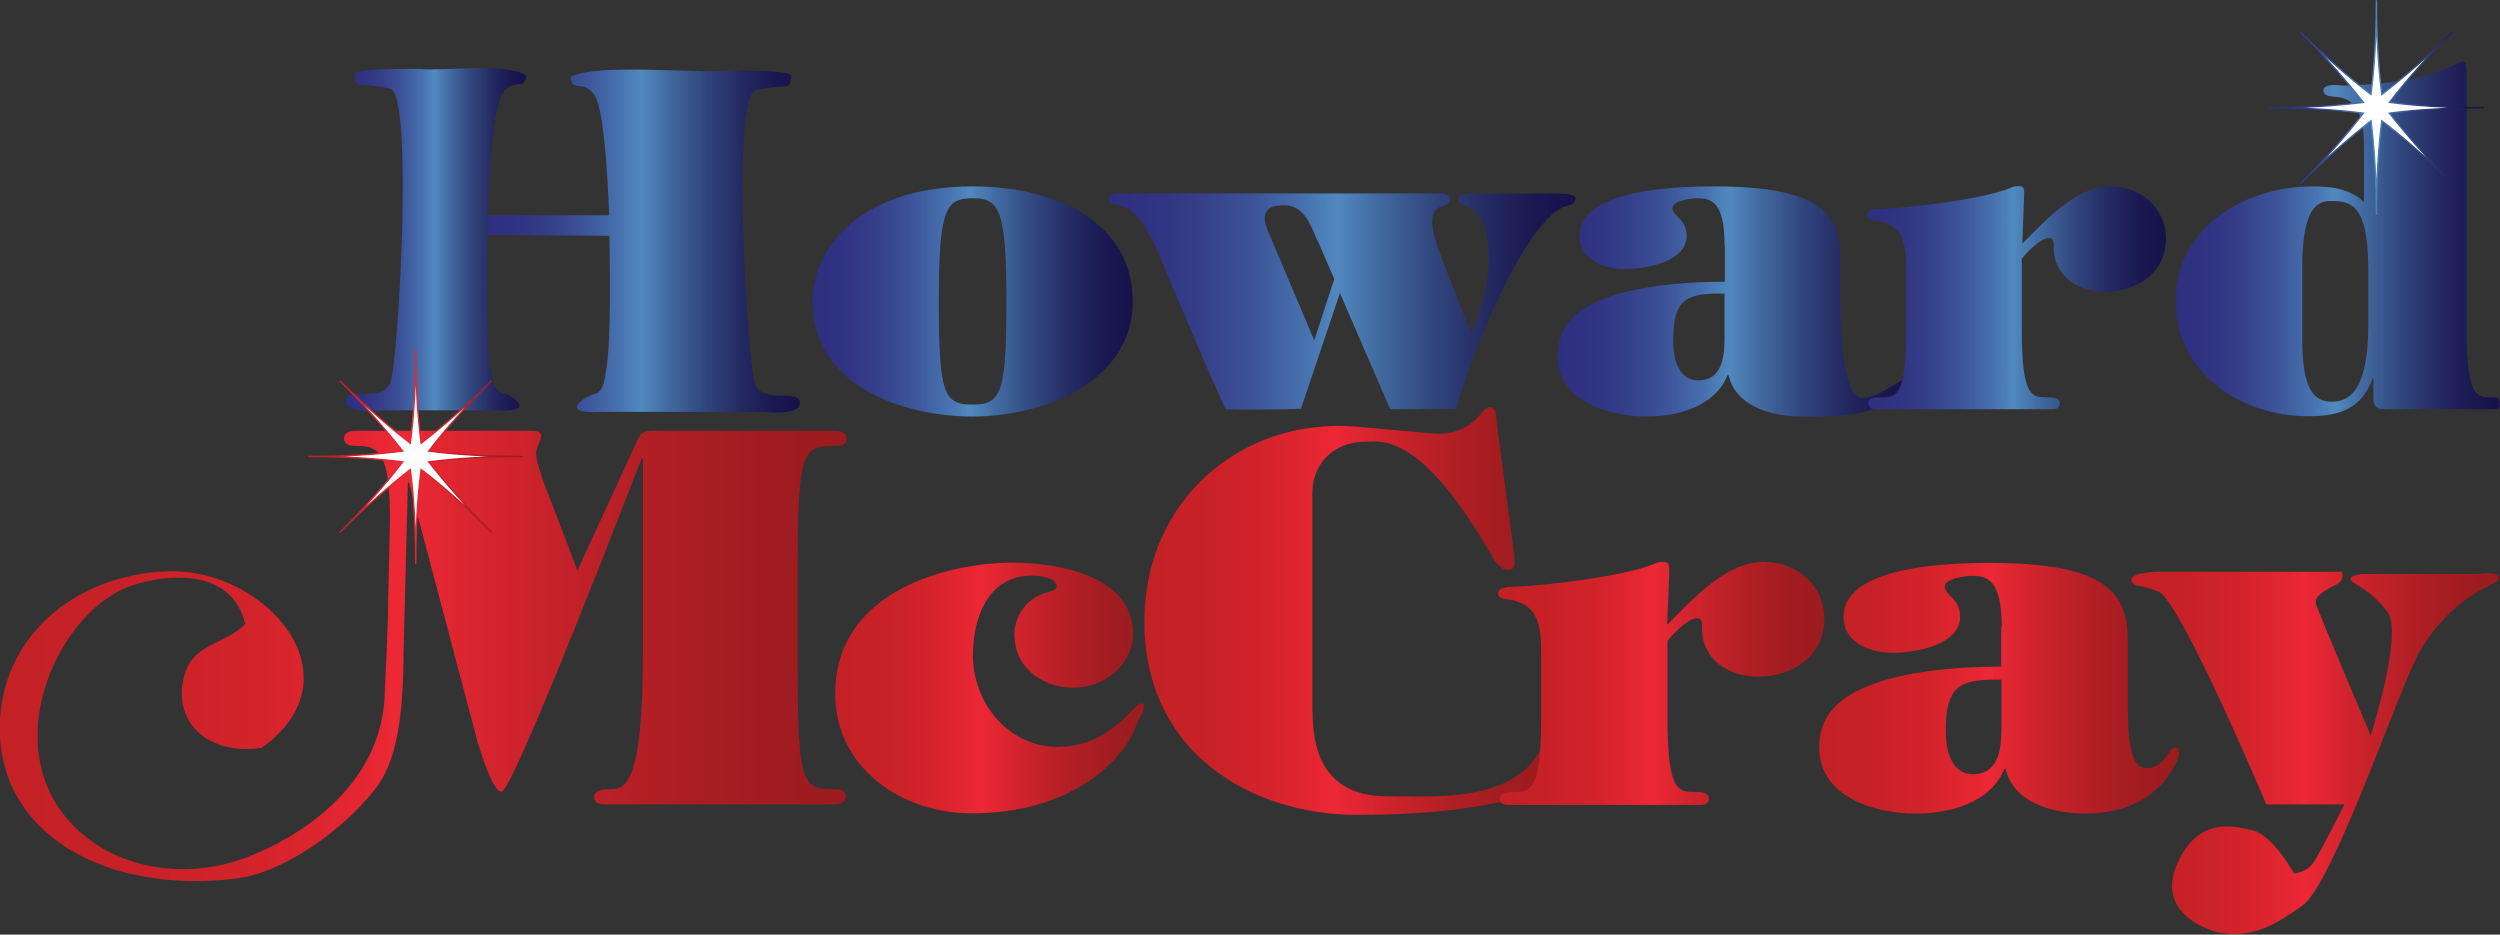
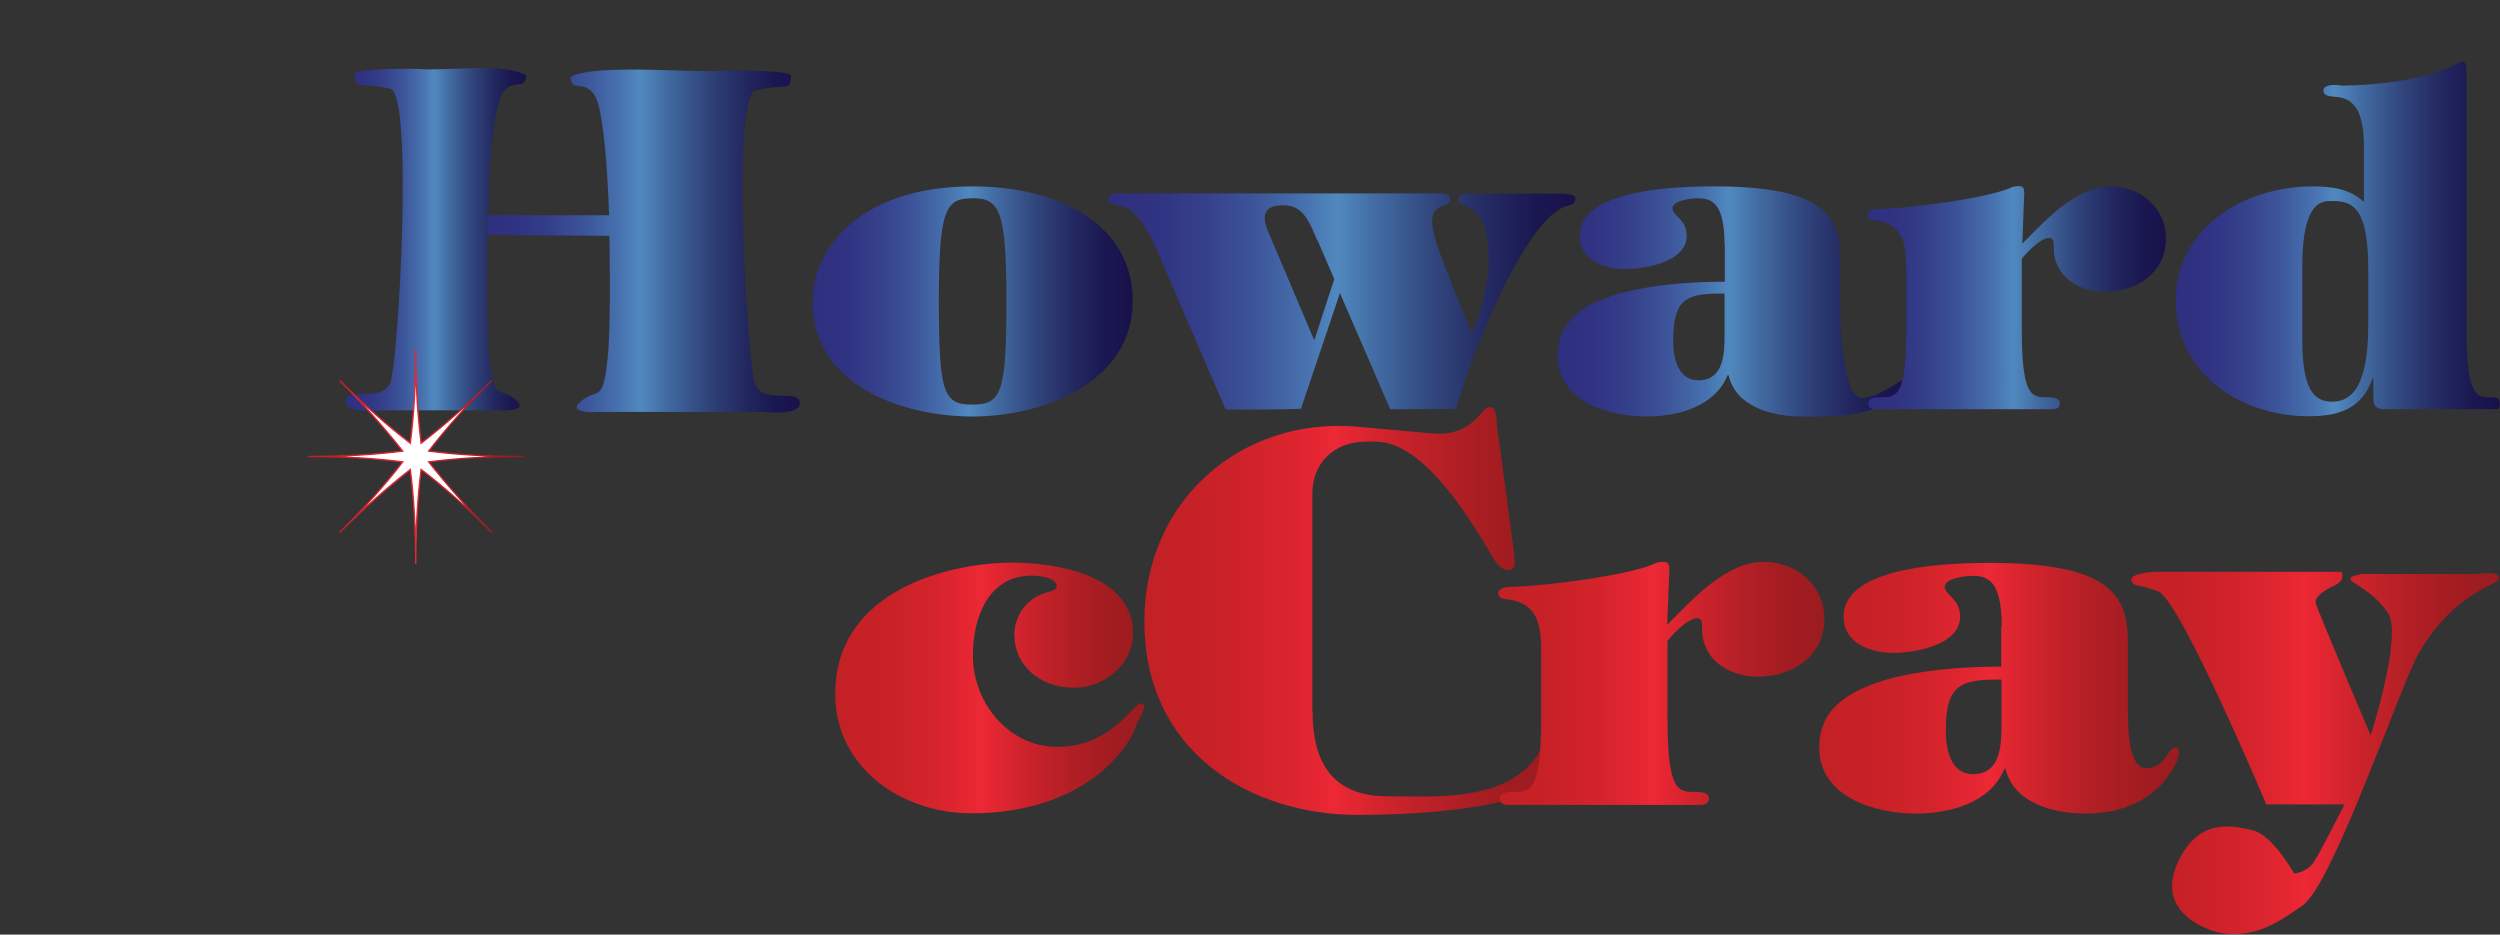
<svg xmlns="http://www.w3.org/2000/svg" width="214" height="80" viewBox="0 0 214 80" fill="none">
  <rect x="0" y="0" width="214" height="80" fill="#333333" stroke="none" />
  <g clip-path="url(#clip0_13_958)">
    <path d="M86.823 54.451C86.823 52.601 87.934 51.168 89.693 50.682C89.925 50.636 90.457 50.497 90.457 50.197C90.457 49.411 88.86 49.272 88.327 49.272C84.6 49.272 83.28 52.856 83.28 56.093C83.28 60.347 86.522 63.931 90.457 63.931C95.204 63.931 96.963 60.208 97.681 60.208C98.399 60.208 97.403 61.619 97.241 62.151C96.523 64.324 92.541 69.619 83.141 69.619C77.191 69.619 71.495 65.734 71.495 59.399C71.495 50.451 81.382 48.162 86.66 48.162C90.434 48.162 96.987 49.226 96.987 54.22C96.987 56.879 94.555 58.867 91.939 58.867C88.837 58.867 86.846 56.786 86.846 54.451H86.823Z" fill="url(#paint0_linear_13_958)" />
    <path d="M112.36 60.948C112.36 64.717 113.656 68.162 118.75 68.162C122.779 68.162 129.4 68.74 131.878 64.185C133.174 61.849 131.947 66.428 131.947 67.121C131.947 67.907 126.691 69.757 116.226 69.757C107.104 69.757 97.959 64.439 97.959 53.202C97.959 42.797 106.248 35.769 115.995 36.508C120.463 36.902 122.732 37.133 123.126 37.133C126.182 37.133 126.853 34.844 127.502 34.844C128.15 34.844 128.08 35.907 128.127 36.3L129.632 47.537C129.632 48.254 129.84 48.786 128.983 48.786C128.544 48.786 127.965 48.046 127.78 47.722C121.667 37.017 118.31 37.803 116.944 37.803C114.096 37.803 112.337 39.745 112.337 42.219V60.948H112.36Z" fill="url(#paint1_linear_13_958)" />
    <path d="M171.353 53.664C171.353 49.549 170.056 49.294 168.783 49.294C168.111 49.294 166.468 49.549 166.468 50.219C166.468 50.936 167.787 51.237 167.787 52.786C167.787 55.214 163.921 55.884 162.069 55.884C160.216 55.884 157.809 55.121 157.809 52.786C157.809 48.323 167.347 48.185 170.357 48.185C180.591 48.185 182.142 50.936 182.142 54.913V59.699C182.142 62.45 182.142 65.757 183.739 65.757C185.337 65.757 185.592 63.977 186.217 63.977C186.448 63.977 186.518 64.231 186.518 64.462C186.518 65.225 185.592 66.451 185.198 66.936C183.554 68.878 181.031 69.641 178.507 69.641C175.729 69.641 172.348 68.716 171.677 65.803H171.584C170.38 68.763 166.838 69.641 164.013 69.641C160.471 69.641 155.725 68.231 155.725 63.977C155.725 60.439 158.596 59.029 161.652 58.127C164.453 57.364 167.857 57.063 171.307 57.063V53.664H171.353ZM171.353 58.173C167.857 58.127 166.56 58.566 166.56 62.543C166.56 64.092 166.954 66.266 168.899 66.266C171.33 66.266 171.33 63.606 171.33 61.896V58.173H171.353Z" fill="url(#paint2_linear_13_958)" />
    <path d="M213.792 49.758C214.417 48.763 212.171 49.133 212.171 49.133H202.238C202.238 49.133 200.919 49.295 201.243 49.665C201.544 50.058 203.095 50.59 204.392 52.44C205.711 54.289 202.933 62.96 202.933 62.96C202.933 62.96 198.395 52.278 198.233 51.653C198.071 51.029 199.113 50.474 199.993 50.035C200.757 49.642 200.456 48.948 200.456 48.948H184.527C184.527 48.948 181.91 49.018 182.536 49.873C182.837 50.266 182.929 49.943 184.758 50.636C186.61 51.33 193.996 68.856 193.996 68.856H200.687C200.687 68.856 198.627 72.948 198.071 73.781C197.446 74.706 196.381 74.775 196.381 74.775C196.381 74.775 194.529 71.469 192.838 71.075C191.148 70.682 188.138 69.919 186.379 73.919C184.457 78.243 189.227 79.7 189.991 79.838C193.209 80.44 195.501 78.59 197.075 77.526C199.692 75.769 205.457 58.659 207.077 55.861C209.925 50.937 213.537 50.104 213.768 49.711L213.792 49.758Z" fill="url(#paint3_linear_13_958)" />
    <path d="M142.736 53.457C144.866 51.33 147.737 48.093 150.978 48.093C153.826 48.093 156.165 50.127 156.165 52.971C156.165 56.208 153.409 57.919 150.492 57.919C148.015 57.919 145.746 56.509 145.7 53.896C145.7 53.503 145.792 52.925 145.26 52.925C144.496 52.925 143.222 54.243 142.736 54.867V61.411C142.736 67.792 143.662 67.792 145.121 67.792C145.514 67.792 146.278 67.792 146.278 68.37C146.278 68.902 145.746 68.902 145.445 68.902H129.215C128.914 68.902 128.381 68.902 128.381 68.37C128.381 67.792 129.146 67.792 129.539 67.792C130.998 67.792 131.924 67.792 131.924 61.411V56.278C131.924 53.966 131.924 51.815 129.261 51.33C128.914 51.283 128.243 51.283 128.243 50.798C128.243 50.22 129.261 50.22 129.747 50.22C132.364 50.127 139.194 49.295 141.578 48.278C141.764 48.139 142.157 48.093 142.412 48.093C142.852 48.093 142.898 48.393 142.898 48.809L142.713 53.457H142.736Z" fill="url(#paint4_linear_13_958)" />
-     <path fill-rule="evenodd" clip-rule="evenodd" d="M71.426 67.561C68.555 67.561 68.277 67.075 68.277 55.931V49.804C68.277 38.659 68.555 38.174 71.426 38.174C71.866 38.174 72.468 38.174 72.468 37.549C72.468 36.879 71.704 36.879 71.31 36.879H55.983C54.825 36.879 54.825 37.156 54.362 38.127L49.431 48.833L47 42.474C46.653 41.665 45.889 39.607 45.889 38.798C45.889 38.035 47.046 36.879 45.564 36.879H30.608C30.168 36.879 29.45 36.879 29.45 37.549C29.45 38.127 30.122 38.174 30.561 38.174C32.437 38.174 33.386 38.775 33.386 44.486L33.224 51.422C33.224 54.012 32.946 58.59 32.946 58.914C32.946 68.625 22.921 72.74 20.93 73.457C20.814 73.503 20.698 73.526 20.583 73.573C15.396 75.376 9.168 74.266 5.603 69.919C5.05149e-06 63.099 5.209 52 11.484 50.058C14.378 49.156 19.796 48.578 21 53.411C19.494 55.006 16.809 55.099 15.952 57.318C14.494 61.133 17.202 64.74 22.389 64.023C30.932 57.919 22.69 48.555 14.262 48.902C6.228 49.249 -0.023 54.682 -0.023 62.336C-0.023 71.422 9.03 76.532 20.143 75.214C24.241 74.729 28.871 71.26 31.302 68.509C32.761 66.867 34.544 64.925 34.544 55.908L34.914 41.318H35.007L40.934 63.7C41.119 64.231 42.161 67.769 42.925 67.769C43.967 67.769 54.941 39.191 54.941 39.191L55.034 39.33V55.931C55.034 67.307 53.459 67.561 52.256 67.561C51.862 67.561 50.866 67.561 50.866 68.231C50.866 68.856 51.445 68.856 51.931 68.856H71.241C71.634 68.856 72.398 68.856 72.398 68.185C72.398 67.561 71.82 67.561 71.356 67.561H71.426Z" fill="url(#paint5_linear_13_958)" />
    <path d="M69.551 25.781C69.551 21.364 73.533 15.954 83.257 15.954C90.666 15.954 96.963 19.214 96.963 25.781C96.963 32.717 89.323 35.654 83.257 35.654C77.191 35.654 69.551 32.971 69.551 25.781ZM80.363 25.781C80.363 33.734 80.78 34.636 83.257 34.636C85.734 34.636 86.151 33.573 86.151 25.781C86.151 17.989 85.572 16.971 83.257 16.971C80.942 16.971 80.363 17.873 80.363 25.781Z" fill="url(#paint6_linear_13_958)" />
-     <path d="M100.089 23.908C99.441 22.405 97.889 17.827 95.829 17.573C95.458 17.527 94.903 17.48 94.903 16.995C94.903 16.556 95.482 16.556 95.806 16.556H123.218C123.658 16.556 124.145 16.602 124.145 17.087C124.145 17.897 122.593 17.203 122.593 19.006C122.593 20.07 123.357 21.92 123.728 22.914L125.974 28.602C126.784 26.567 127.432 24.371 127.432 22.151C127.432 16.879 124.862 18.059 124.862 17.111C124.862 16.579 125.511 16.579 125.835 16.579H133.521C133.846 16.579 134.864 16.579 134.864 16.995C134.864 17.411 134.54 17.527 134.216 17.596C130.442 18.521 125.557 31.515 124.654 34.983C124.654 35.03 119.005 35.03 119.005 35.03L114.698 25.087L111.364 34.983C110.276 35.076 104.905 35.076 104.905 35.03L103.191 31.192L100.112 23.931L100.089 23.908ZM112.73 20.532C112.198 19.284 111.642 17.573 109.929 17.573C109.165 17.573 108.262 17.689 108.262 18.66C108.262 19.238 108.517 19.746 108.748 20.278L112.499 29.134L114.212 23.885L112.753 20.509L112.73 20.532Z" fill="url(#paint7_linear_13_958)" />
+     <path d="M100.089 23.908C99.441 22.405 97.889 17.827 95.829 17.573C95.458 17.527 94.903 17.48 94.903 16.995C94.903 16.556 95.482 16.556 95.806 16.556H123.218C123.658 16.556 124.145 16.602 124.145 17.087C124.145 17.897 122.593 17.203 122.593 19.006C122.593 20.07 123.357 21.92 123.728 22.914L125.974 28.602C126.784 26.567 127.432 24.371 127.432 22.151C127.432 16.879 124.862 18.059 124.862 17.111C124.862 16.579 125.511 16.579 125.835 16.579H133.521C133.846 16.579 134.864 16.579 134.864 16.995C134.864 17.411 134.54 17.527 134.216 17.596C130.442 18.521 125.557 31.515 124.654 34.983C124.654 35.03 119.005 35.03 119.005 35.03L114.698 25.087L111.364 34.983C110.276 35.076 104.905 35.076 104.905 35.03L100.112 23.931L100.089 23.908ZM112.73 20.532C112.198 19.284 111.642 17.573 109.929 17.573C109.165 17.573 108.262 17.689 108.262 18.66C108.262 19.238 108.517 19.746 108.748 20.278L112.499 29.134L114.212 23.885L112.753 20.509L112.73 20.532Z" fill="url(#paint7_linear_13_958)" />
    <path d="M147.621 20.995C147.621 17.226 146.441 16.971 145.26 16.971C144.658 16.971 143.153 17.203 143.153 17.827C143.153 18.474 144.38 18.752 144.38 20.185C144.38 22.428 140.838 23.029 139.124 23.029C137.411 23.029 135.212 22.336 135.212 20.185C135.212 16.093 143.963 15.954 146.718 15.954C156.118 15.954 157.531 18.474 157.531 22.128V26.521C157.531 29.041 157.901 34.058 159.383 34.058C160.865 34.058 162.786 32.347 163.365 32.347C163.574 32.347 163.273 33.156 163.273 33.364C163.273 34.058 162.138 33.966 161.675 34.312C159.8 35.723 156.535 35.654 154.22 35.654C151.65 35.654 148.571 34.798 147.969 32.116H147.876C146.788 34.844 143.523 35.654 140.93 35.654C137.689 35.654 133.336 34.359 133.336 30.451C133.336 27.191 135.976 25.896 138.777 25.087C141.347 24.393 144.473 24.116 147.644 24.116V20.995H147.621ZM147.621 25.133C144.403 25.087 143.222 25.503 143.222 29.156C143.222 30.567 143.593 32.555 145.376 32.555C147.621 32.555 147.621 30.128 147.621 28.532V25.11V25.133Z" fill="url(#paint8_linear_13_958)" />
    <path d="M173.089 20.879C175.034 18.936 177.673 15.954 180.66 15.954C183.253 15.954 185.406 17.827 185.406 20.416C185.406 23.376 182.883 24.971 180.197 24.971C177.928 24.971 175.844 23.676 175.798 21.272C175.798 20.902 175.891 20.37 175.381 20.37C174.687 20.37 173.506 21.595 173.066 22.15V28.162C173.066 34.012 173.923 34.012 175.266 34.012C175.636 34.012 176.331 34.012 176.331 34.543C176.331 35.029 175.844 35.029 175.567 35.029H160.679C160.402 35.029 159.915 35.029 159.915 34.543C159.915 34.012 160.61 34.012 160.98 34.012C162.323 34.012 163.18 34.012 163.18 28.162V23.445C163.18 21.341 163.18 19.353 160.749 18.89C160.425 18.844 159.823 18.844 159.823 18.405C159.823 17.873 160.749 17.873 161.212 17.873C163.62 17.78 169.871 17.017 172.071 16.093C172.233 15.977 172.603 15.931 172.835 15.931C173.251 15.931 173.274 16.208 173.274 16.578L173.112 20.832L173.089 20.879Z" fill="url(#paint9_linear_13_958)" />
    <path d="M203.165 32.44L203.118 32.347C202.192 34.937 200.363 35.63 197.585 35.63C191.82 35.63 186.24 31.977 186.24 25.735C186.24 19.492 192.098 15.954 197.955 15.954C199.53 15.954 201.197 16.162 202.354 17.295V12.579C202.354 9.457 201.498 8.347 199.784 8.278C199.46 8.232 198.881 8.232 198.881 7.746C198.881 7.145 200.132 7.261 200.502 7.33C207.911 7.214 210.597 5.249 210.759 5.249C211.129 5.249 211.129 5.781 211.129 6.105V28.162C211.129 34.012 211.986 34.012 213.329 34.012C213.699 34.012 213.977 34.012 213.977 34.544C213.977 35.029 213.884 35.029 213.606 35.029H204.091C203.442 35.029 203.165 34.752 203.165 34.105V32.44ZM197.075 22.821V29.064C197.075 33.295 198.048 34.382 199.599 34.382C200.896 34.382 202.725 33.735 202.725 27.839V23.168C202.725 18.105 201.636 17.203 199.669 17.203C198.766 17.203 197.075 17.157 197.075 22.798V22.821Z" fill="url(#paint10_linear_13_958)" />
    <path fill-rule="evenodd" clip-rule="evenodd" d="M41.744 20.116L52.163 20.185C52.163 20.185 52.325 27.607 52.024 30.567C51.607 34.59 51.214 33.18 49.825 34.266C48.25 35.492 51.283 35.261 51.283 35.261H65.337C65.337 35.261 68.624 35.654 68.462 34.428C68.3 33.249 65.429 34.613 64.642 32.925C64.04 31.607 62.512 8.209 64.689 7.723C67.351 7.099 67.629 7.908 67.722 6.498C67.768 5.966 62.211 6.035 62.211 6.035C59.688 6.313 50.936 5.388 48.829 6.59C48.968 8 49.917 6.729 50.889 8.139C51.885 9.55 52.14 18.428 52.14 18.428H41.698V20.116H41.744Z" fill="url(#paint11_linear_13_958)" />
    <path fill-rule="evenodd" clip-rule="evenodd" d="M41.767 18.66C41.698 22.29 41.652 28.232 41.86 30.452C42.277 34.475 42.67 33.064 44.036 34.128C45.588 35.353 42.578 35.122 42.578 35.122H32.715C32.715 35.122 29.427 35.515 29.589 34.29C29.751 33.111 32.622 34.475 33.409 32.787C34.127 30.775 35.424 7.7 33.363 7.585C30.7 6.96 30.423 7.77 30.353 6.359C30.307 5.804 35.864 5.897 35.864 5.897C38.017 6.128 43.18 5.319 45.055 6.452C44.916 7.862 43.967 6.59 42.995 8.001C42.045 9.897 41.86 15.191 41.767 18.66Z" fill="url(#paint12_linear_13_958)" />
-     <path d="M204.531 9.688C206.869 9.388 209.555 9.226 212.611 9.226C209.555 9.226 206.869 9.064 204.531 8.763C205.966 6.89 207.749 4.879 209.925 2.729C207.749 4.902 205.734 6.659 203.882 8.093C203.581 5.758 203.419 3.075 203.419 0.023C203.419 3.075 203.257 5.758 202.956 8.093C201.081 6.659 199.067 4.879 196.913 2.729C199.09 4.902 200.849 6.914 202.308 8.763C199.969 9.064 197.284 9.226 194.228 9.226C197.307 9.226 199.969 9.388 202.308 9.688C200.872 11.561 199.09 13.573 196.913 15.723C199.09 13.55 201.104 11.792 202.956 10.336C203.257 12.671 203.419 15.353 203.419 18.405C203.419 15.353 203.581 12.671 203.882 10.336C205.758 11.769 207.772 13.55 209.925 15.723C207.749 13.55 205.989 11.538 204.531 9.688Z" fill="white" stroke="url(#paint13_linear_13_958)" stroke-width="0.12" stroke-miterlimit="10" />
    <path d="M36.697 39.538C39.035 39.237 41.721 39.075 44.777 39.075C41.721 39.075 39.035 38.913 36.697 38.613C38.132 36.74 39.915 34.728 42.092 32.578C39.915 34.752 37.901 36.509 36.049 37.942C35.748 35.607 35.586 32.925 35.586 29.873C35.586 32.925 35.424 35.607 35.123 37.942C33.247 36.509 31.233 34.728 29.08 32.578C31.256 34.752 33.016 36.763 34.474 38.613C32.136 38.913 29.45 39.075 26.394 39.075C29.473 39.075 32.136 39.237 34.474 39.538C33.039 41.411 31.256 43.422 29.08 45.572C31.256 43.399 33.27 41.642 35.123 40.185C35.424 42.52 35.586 45.203 35.586 48.255C35.586 45.203 35.748 42.52 36.049 40.185C37.924 41.619 39.938 43.399 42.092 45.572C39.915 43.399 38.156 41.388 36.697 39.538Z" fill="white" stroke="url(#paint14_linear_13_958)" stroke-width="0.12" stroke-miterlimit="10" />
  </g>
  <defs>
    <linearGradient id="paint0_linear_13_958" x1="71.495" y1="58.89" x2="97.936" y2="58.89" gradientUnits="userSpaceOnUse">
      <stop stop-color="#C32126" />
      <stop offset="0.14" stop-color="#C72127" />
      <stop offset="0.3" stop-color="#D3232B" />
      <stop offset="0.45" stop-color="#E82733" />
      <stop offset="0.47" stop-color="#ED2835" />
      <stop offset="0.61" stop-color="#CE232C" />
      <stop offset="0.76" stop-color="#B21F25" />
      <stop offset="0.9" stop-color="#A11C20" />
      <stop offset="1" stop-color="#9B1C1F" />
    </linearGradient>
    <linearGradient id="paint1_linear_13_958" x1="97.936" y1="52.3" x2="132.433" y2="52.3" gradientUnits="userSpaceOnUse">
      <stop stop-color="#C32126" />
      <stop offset="0.14" stop-color="#C72127" />
      <stop offset="0.3" stop-color="#D3232B" />
      <stop offset="0.45" stop-color="#E82733" />
      <stop offset="0.47" stop-color="#ED2835" />
      <stop offset="0.61" stop-color="#CE232C" />
      <stop offset="0.76" stop-color="#B21F25" />
      <stop offset="0.9" stop-color="#A11C20" />
      <stop offset="1" stop-color="#9B1C1F" />
    </linearGradient>
    <linearGradient id="paint2_linear_13_958" x1="155.748" y1="-0" x2="186.541" y2="-0" gradientUnits="userSpaceOnUse">
      <stop stop-color="#C32126" />
      <stop offset="0.14" stop-color="#C72127" />
      <stop offset="0.3" stop-color="#D3232B" />
      <stop offset="0.45" stop-color="#E82733" />
      <stop offset="0.47" stop-color="#ED2835" />
      <stop offset="0.61" stop-color="#CE232C" />
      <stop offset="0.76" stop-color="#B21F25" />
      <stop offset="0.9" stop-color="#A11C20" />
      <stop offset="1" stop-color="#9B1C1F" />
    </linearGradient>
    <linearGradient id="paint3_linear_13_958" x1="182.443" y1="64.486" x2="213.907" y2="64.486" gradientUnits="userSpaceOnUse">
      <stop stop-color="#C32126" />
      <stop offset="0.14" stop-color="#C72127" />
      <stop offset="0.3" stop-color="#D3232B" />
      <stop offset="0.45" stop-color="#E82733" />
      <stop offset="0.47" stop-color="#ED2835" />
      <stop offset="0.61" stop-color="#CE232C" />
      <stop offset="0.76" stop-color="#B21F25" />
      <stop offset="0.9" stop-color="#A11C20" />
      <stop offset="1" stop-color="#9B1C1F" />
    </linearGradient>
    <linearGradient id="paint4_linear_13_958" x1="128.243" y1="58.497" x2="156.165" y2="58.497" gradientUnits="userSpaceOnUse">
      <stop stop-color="#C32126" />
      <stop offset="0.14" stop-color="#C72127" />
      <stop offset="0.3" stop-color="#D3232B" />
      <stop offset="0.45" stop-color="#E82733" />
      <stop offset="0.47" stop-color="#ED2835" />
      <stop offset="0.61" stop-color="#CE232C" />
      <stop offset="0.76" stop-color="#B21F25" />
      <stop offset="0.9" stop-color="#A11C20" />
      <stop offset="1" stop-color="#9B1C1F" />
    </linearGradient>
    <linearGradient id="paint5_linear_13_958" x1="5.07304e-06" y1="56.139" x2="72.468" y2="56.139" gradientUnits="userSpaceOnUse">
      <stop stop-color="#C32126" />
      <stop offset="0.14" stop-color="#C72127" />
      <stop offset="0.3" stop-color="#D3232B" />
      <stop offset="0.45" stop-color="#E82733" />
      <stop offset="0.47" stop-color="#ED2835" />
      <stop offset="0.61" stop-color="#CE232C" />
      <stop offset="0.76" stop-color="#B21F25" />
      <stop offset="0.9" stop-color="#A11C20" />
      <stop offset="1" stop-color="#9B1C1F" />
    </linearGradient>
    <linearGradient id="paint6_linear_13_958" x1="69.551" y1="25.804" x2="96.963" y2="25.804" gradientUnits="userSpaceOnUse">
      <stop stop-color="#2F2F7F" />
      <stop offset="0.1" stop-color="#303382" />
      <stop offset="0.2" stop-color="#353F8A" />
      <stop offset="0.31" stop-color="#3C5499" />
      <stop offset="0.42" stop-color="#4771AE" />
      <stop offset="0.49" stop-color="#5089BF" />
      <stop offset="0.57" stop-color="#426CA3" />
      <stop offset="0.7" stop-color="#30457C" />
      <stop offset="0.82" stop-color="#232860" />
      <stop offset="0.92" stop-color="#1A1750" />
      <stop offset="1" stop-color="#18114A" />
    </linearGradient>
    <linearGradient id="paint7_linear_13_958" x1="94.903" y1="25.804" x2="134.864" y2="25.804" gradientUnits="userSpaceOnUse">
      <stop stop-color="#2F2F7F" />
      <stop offset="0.1" stop-color="#303382" />
      <stop offset="0.2" stop-color="#353F8A" />
      <stop offset="0.31" stop-color="#3C5499" />
      <stop offset="0.42" stop-color="#4771AE" />
      <stop offset="0.49" stop-color="#5089BF" />
      <stop offset="0.57" stop-color="#426CA3" />
      <stop offset="0.7" stop-color="#30457C" />
      <stop offset="0.82" stop-color="#232860" />
      <stop offset="0.92" stop-color="#1A1750" />
      <stop offset="1" stop-color="#18114A" />
    </linearGradient>
    <linearGradient id="paint8_linear_13_958" x1="133.313" y1="25.804" x2="163.435" y2="25.804" gradientUnits="userSpaceOnUse">
      <stop stop-color="#2F2F7F" />
      <stop offset="0.1" stop-color="#303382" />
      <stop offset="0.2" stop-color="#353F8A" />
      <stop offset="0.31" stop-color="#3C5499" />
      <stop offset="0.42" stop-color="#4771AE" />
      <stop offset="0.49" stop-color="#5089BF" />
      <stop offset="0.57" stop-color="#426CA3" />
      <stop offset="0.7" stop-color="#30457C" />
      <stop offset="0.82" stop-color="#232860" />
      <stop offset="0.92" stop-color="#1A1750" />
      <stop offset="1" stop-color="#18114A" />
    </linearGradient>
    <linearGradient id="paint9_linear_13_958" x1="159.8" y1="25.503" x2="185.406" y2="25.503" gradientUnits="userSpaceOnUse">
      <stop stop-color="#2F2F7F" />
      <stop offset="0.1" stop-color="#303382" />
      <stop offset="0.2" stop-color="#353F8A" />
      <stop offset="0.31" stop-color="#3C5499" />
      <stop offset="0.42" stop-color="#4771AE" />
      <stop offset="0.49" stop-color="#5089BF" />
      <stop offset="0.57" stop-color="#426CA3" />
      <stop offset="0.7" stop-color="#30457C" />
      <stop offset="0.82" stop-color="#232860" />
      <stop offset="0.92" stop-color="#1A1750" />
      <stop offset="1" stop-color="#18114A" />
    </linearGradient>
    <linearGradient id="paint10_linear_13_958" x1="186.263" y1="20.463" x2="214" y2="20.463" gradientUnits="userSpaceOnUse">
      <stop stop-color="#2F2F7F" />
      <stop offset="0.1" stop-color="#303382" />
      <stop offset="0.2" stop-color="#353F8A" />
      <stop offset="0.31" stop-color="#3C5499" />
      <stop offset="0.42" stop-color="#4771AE" />
      <stop offset="0.49" stop-color="#5089BF" />
      <stop offset="0.57" stop-color="#426CA3" />
      <stop offset="0.7" stop-color="#30457C" />
      <stop offset="0.82" stop-color="#232860" />
      <stop offset="0.92" stop-color="#1A1750" />
      <stop offset="1" stop-color="#18114A" />
    </linearGradient>
    <linearGradient id="paint11_linear_13_958" x1="41.744" y1="20.625" x2="68.486" y2="20.625" gradientUnits="userSpaceOnUse">
      <stop stop-color="#2F2F7F" />
      <stop offset="0.1" stop-color="#303382" />
      <stop offset="0.2" stop-color="#353F8A" />
      <stop offset="0.31" stop-color="#3C5499" />
      <stop offset="0.42" stop-color="#4771AE" />
      <stop offset="0.49" stop-color="#5089BF" />
      <stop offset="0.57" stop-color="#426CA3" />
      <stop offset="0.7" stop-color="#30457C" />
      <stop offset="0.82" stop-color="#232860" />
      <stop offset="0.92" stop-color="#1A1750" />
      <stop offset="1" stop-color="#18114A" />
    </linearGradient>
    <linearGradient id="paint12_linear_13_958" x1="29.612" y1="20.509" x2="45.055" y2="20.509" gradientUnits="userSpaceOnUse">
      <stop stop-color="#2F2F7F" />
      <stop offset="0.1" stop-color="#303382" />
      <stop offset="0.2" stop-color="#353F8A" />
      <stop offset="0.31" stop-color="#3C5499" />
      <stop offset="0.42" stop-color="#4771AE" />
      <stop offset="0.49" stop-color="#5089BF" />
      <stop offset="0.57" stop-color="#426CA3" />
      <stop offset="0.7" stop-color="#30457C" />
      <stop offset="0.82" stop-color="#232860" />
      <stop offset="0.92" stop-color="#1A1750" />
      <stop offset="1" stop-color="#18114A" />
    </linearGradient>
    <linearGradient id="paint13_linear_13_958" x1="194.181" y1="9.203" x2="212.634" y2="9.203" gradientUnits="userSpaceOnUse">
      <stop stop-color="#2F2F7F" />
      <stop offset="0.1" stop-color="#303382" />
      <stop offset="0.2" stop-color="#353F8A" />
      <stop offset="0.31" stop-color="#3C5499" />
      <stop offset="0.42" stop-color="#4771AE" />
      <stop offset="0.49" stop-color="#5089BF" />
      <stop offset="0.57" stop-color="#426CA3" />
      <stop offset="0.7" stop-color="#30457C" />
      <stop offset="0.82" stop-color="#232860" />
      <stop offset="0.92" stop-color="#1A1750" />
      <stop offset="1" stop-color="#18114A" />
    </linearGradient>
    <linearGradient id="paint14_linear_13_958" x1="26.348" y1="39.052" x2="44.8" y2="39.052" gradientUnits="userSpaceOnUse">
      <stop stop-color="#C32126" />
      <stop offset="0.14" stop-color="#C72127" />
      <stop offset="0.3" stop-color="#D3232B" />
      <stop offset="0.45" stop-color="#E82733" />
      <stop offset="0.47" stop-color="#ED2835" />
      <stop offset="0.61" stop-color="#CE232C" />
      <stop offset="0.76" stop-color="#B21F25" />
      <stop offset="0.9" stop-color="#A11C20" />
      <stop offset="1" stop-color="#9B1C1F" />
    </linearGradient>
    <clipPath id="clip0_13_958">
      <rect width="214" height="80" fill="white" />
    </clipPath>
  </defs>
</svg>